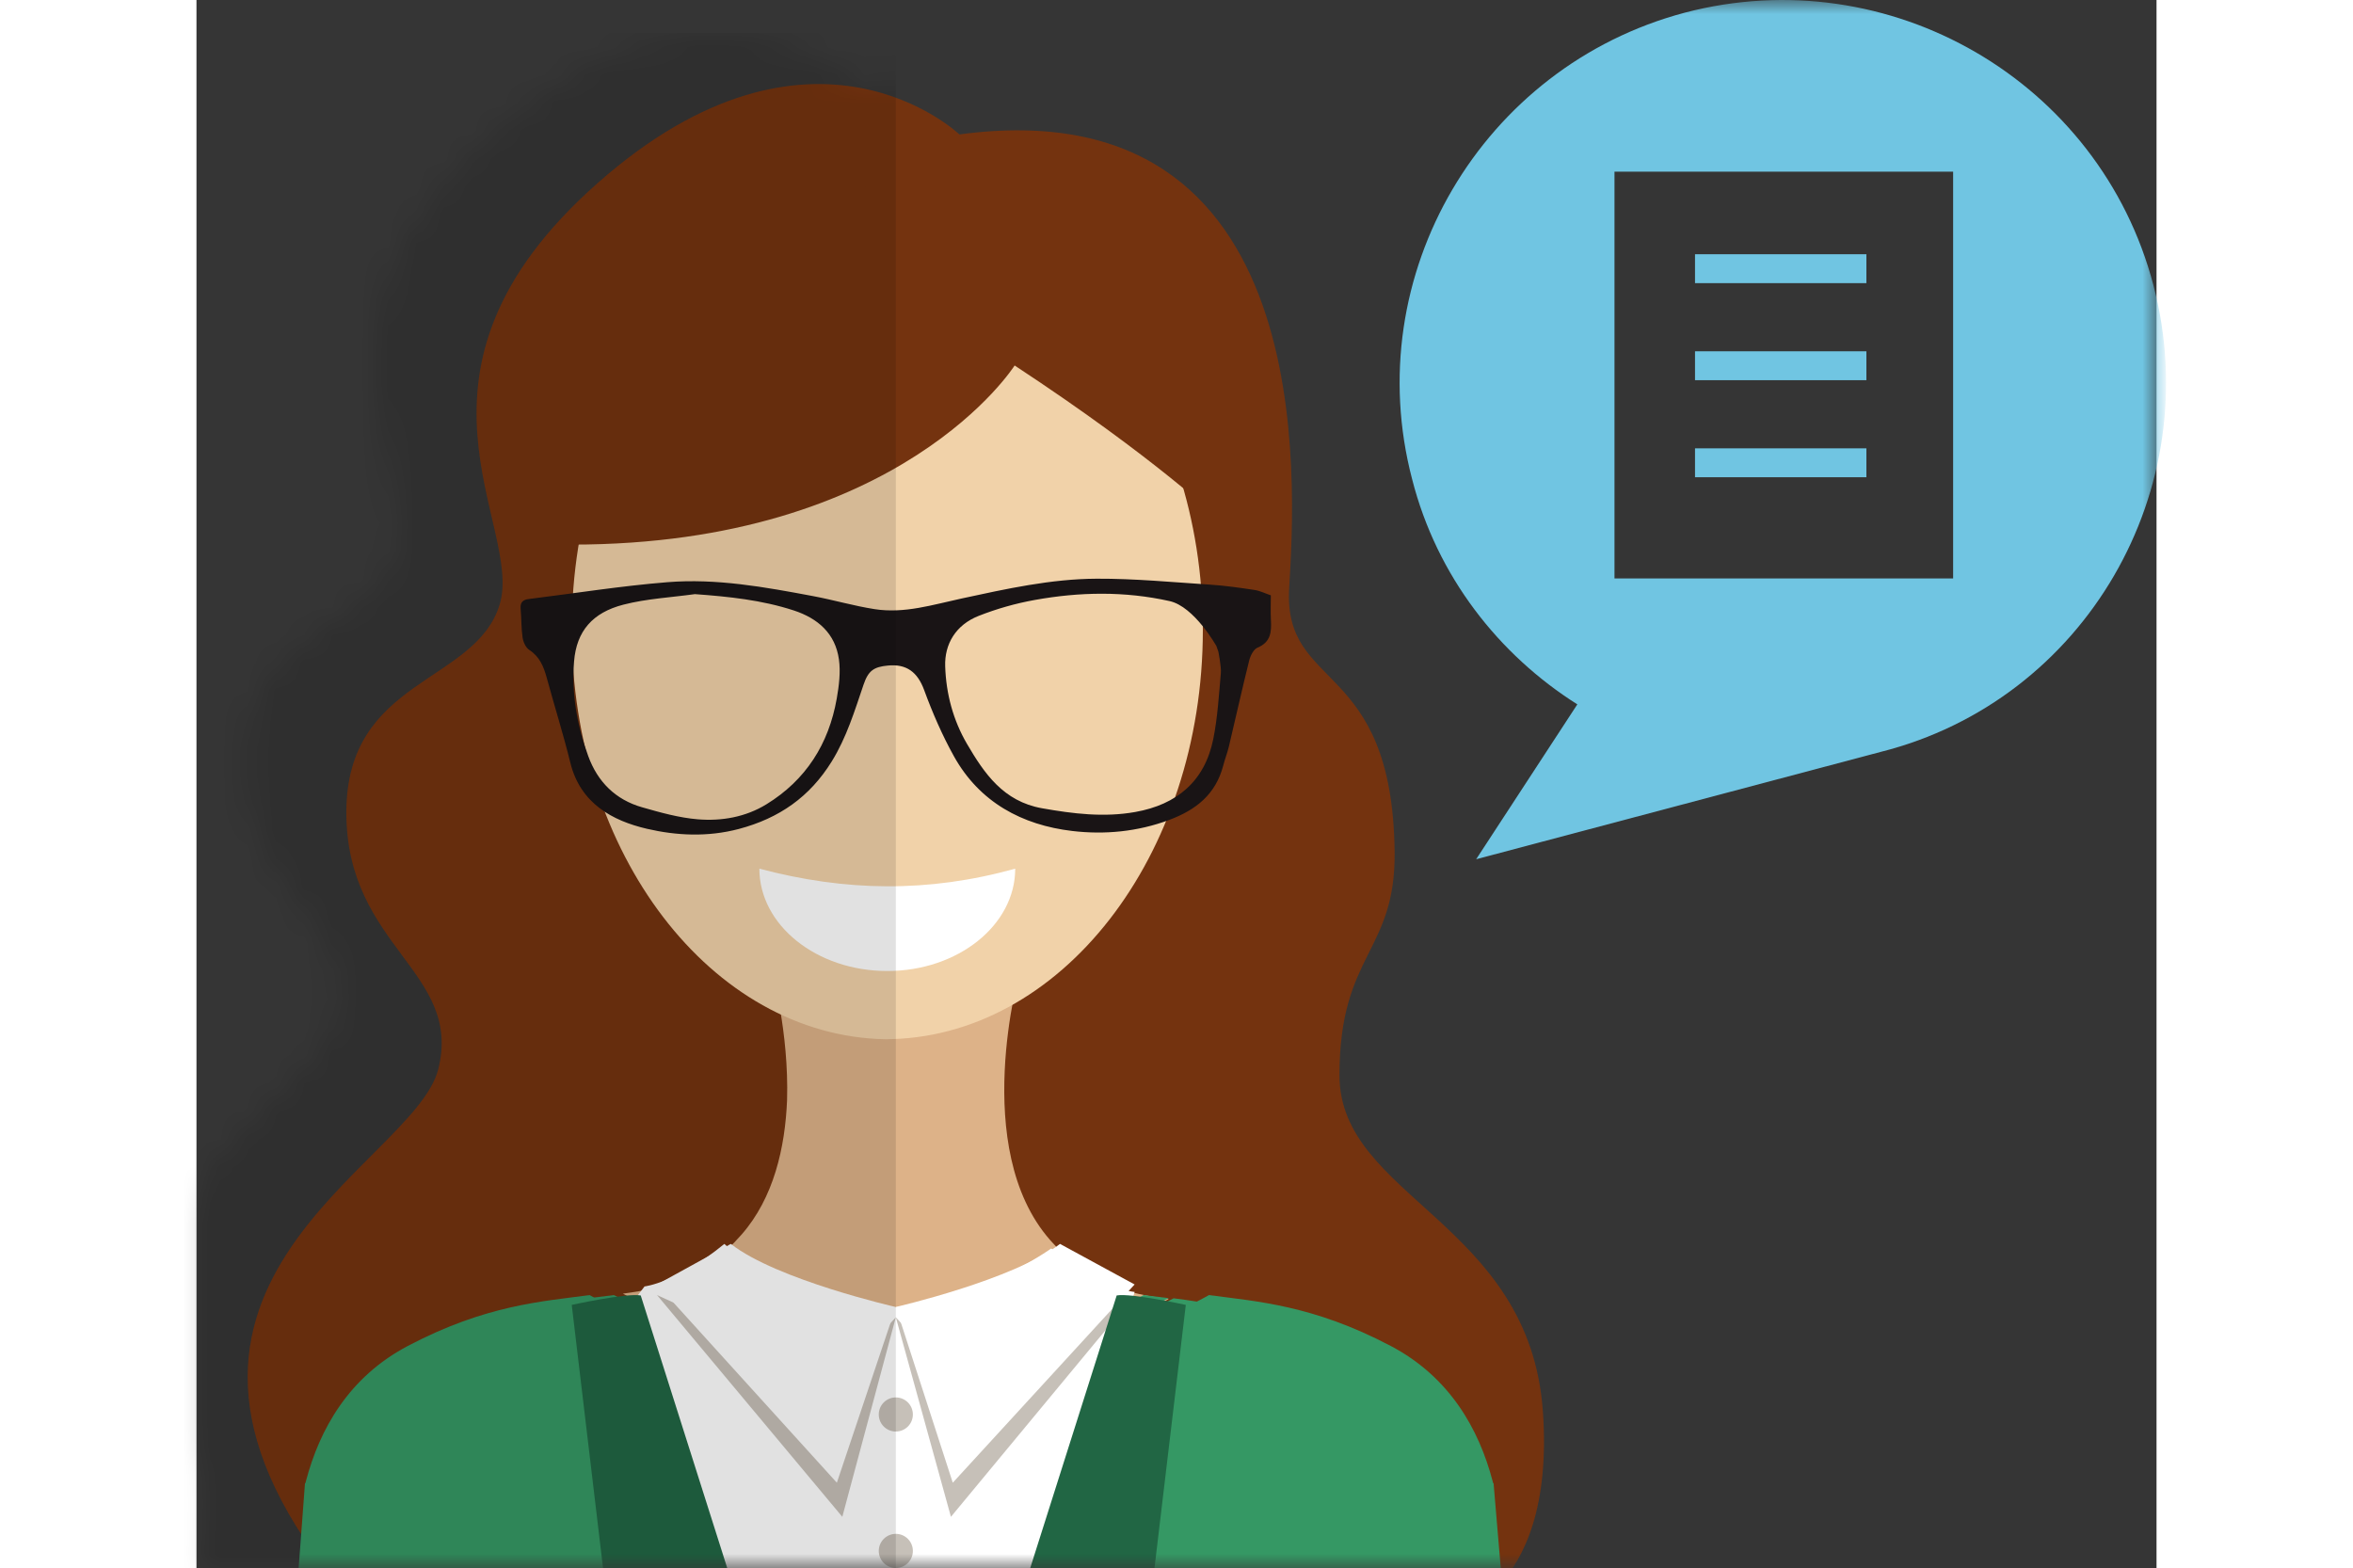
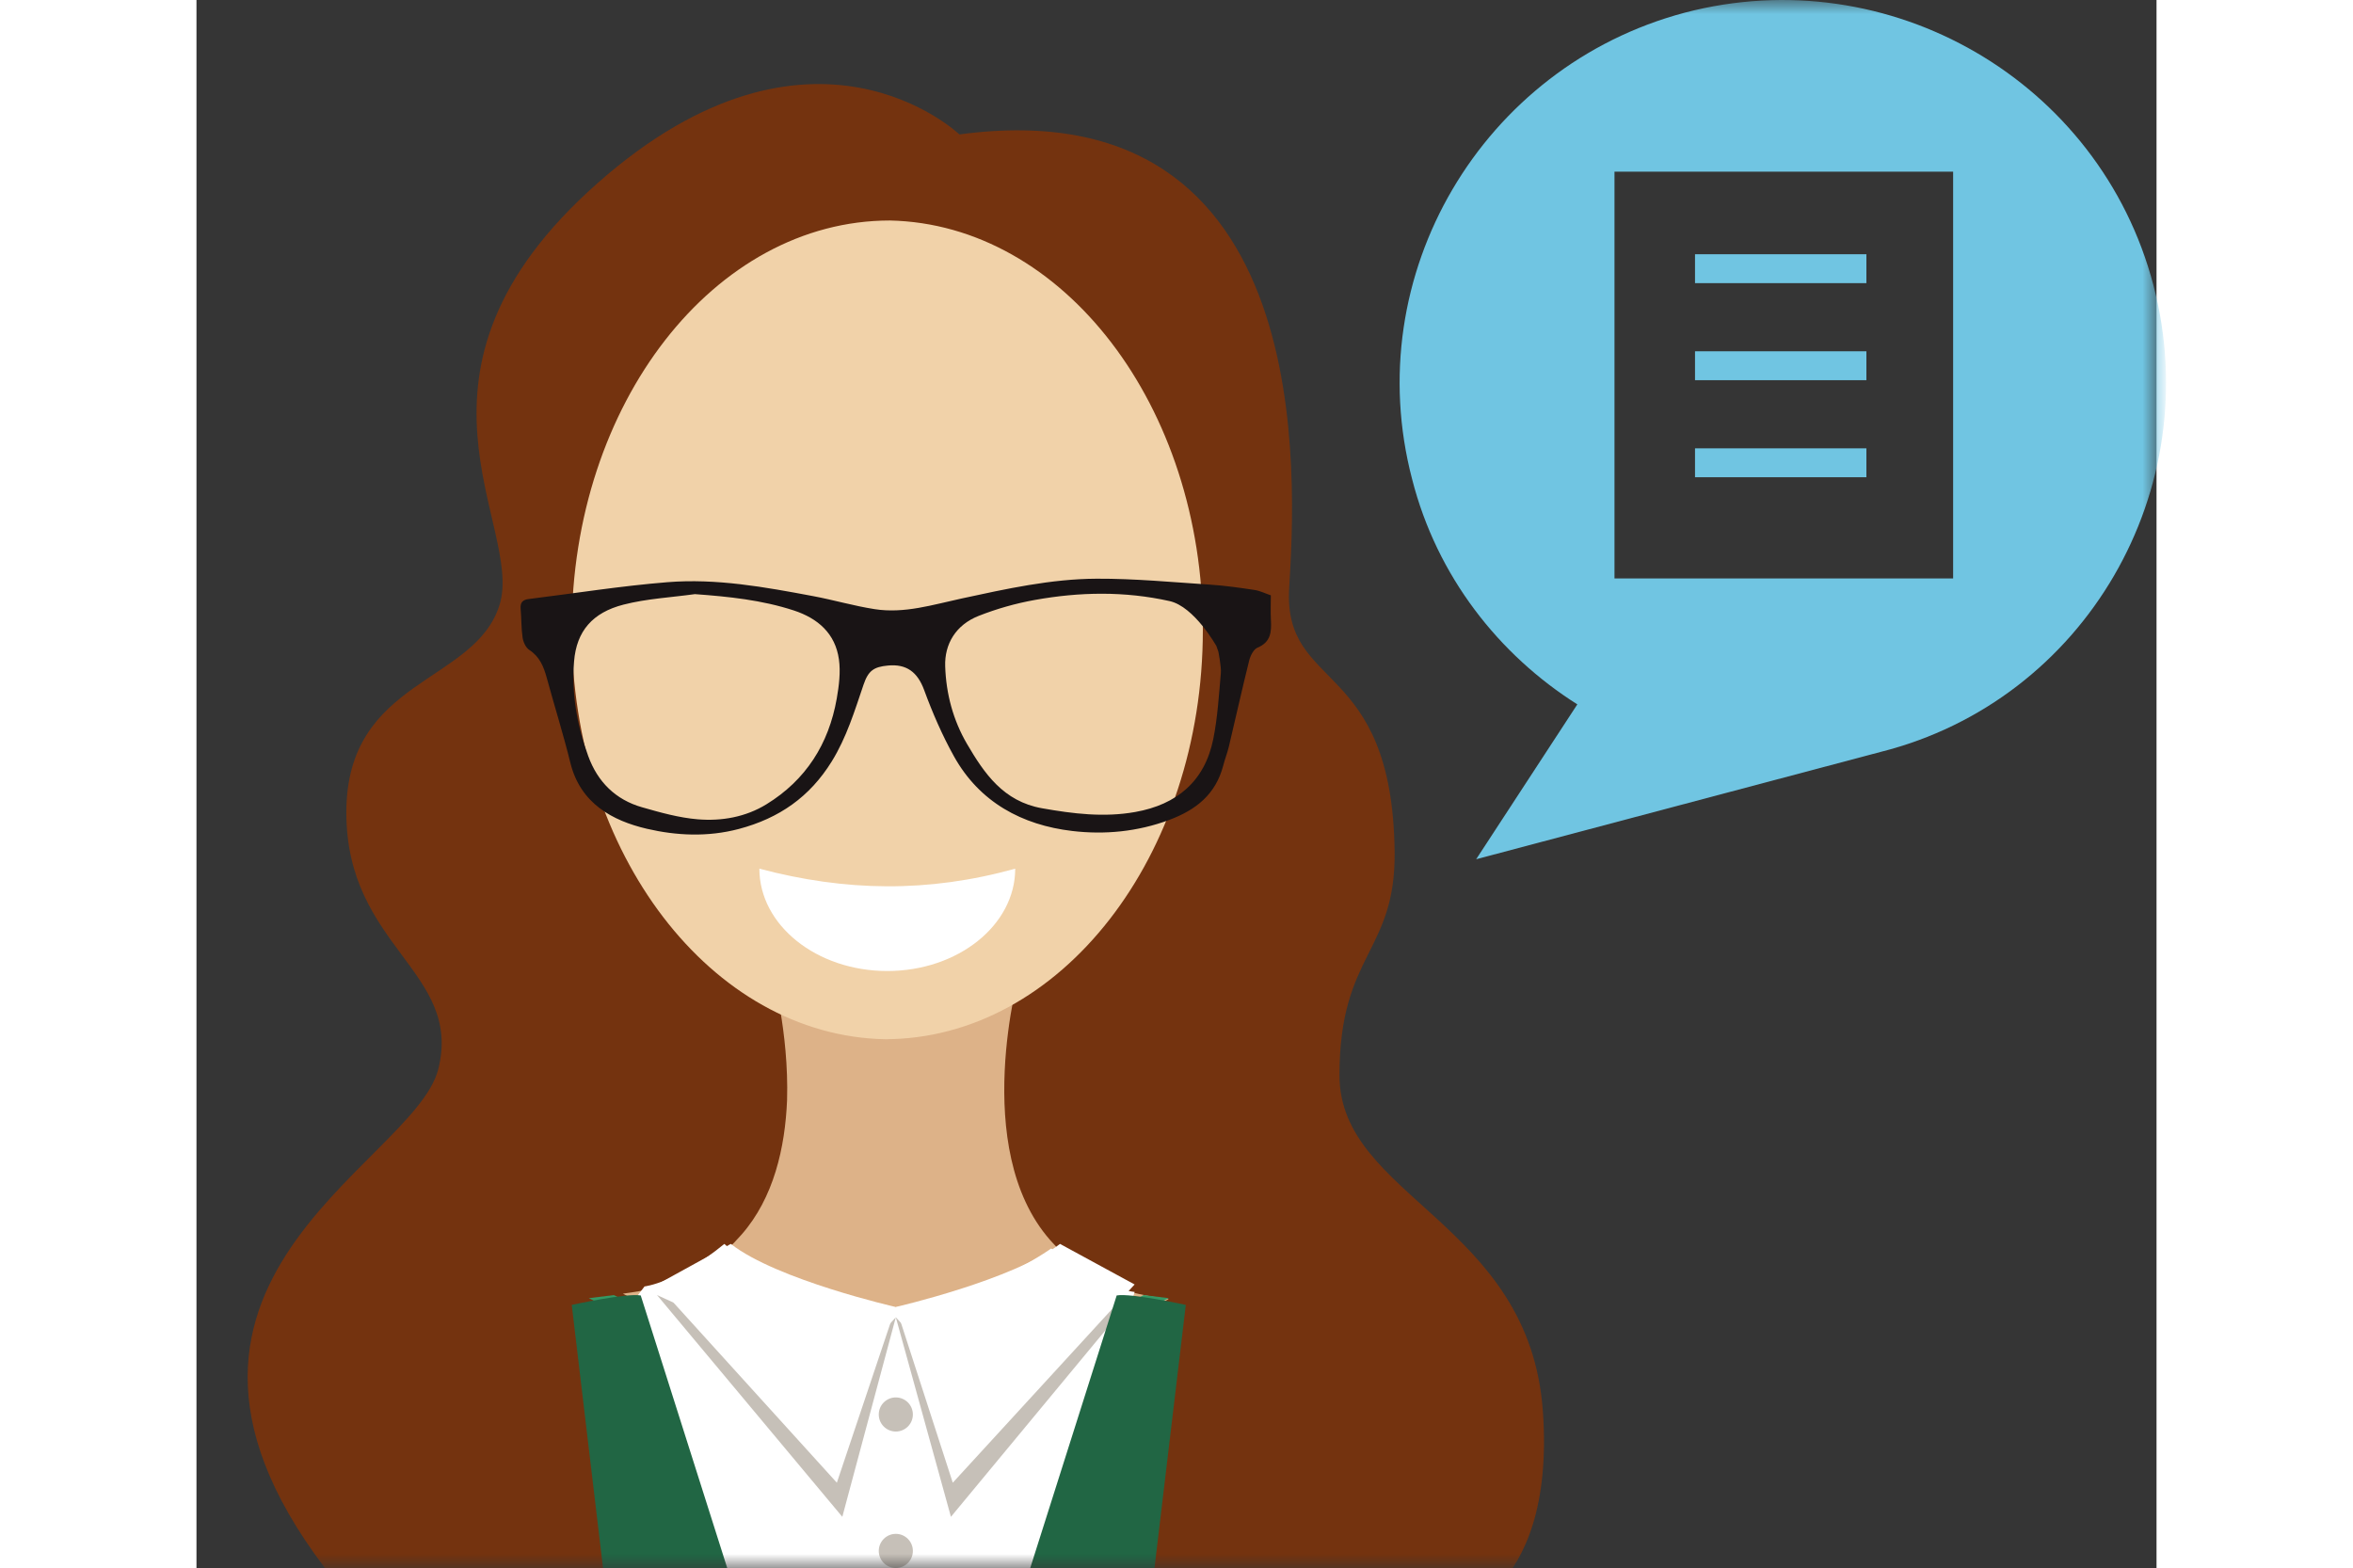
<svg xmlns="http://www.w3.org/2000/svg" xmlns:xlink="http://www.w3.org/1999/xlink" width="250px" height="166.6" viewBox="0 0 70 56" version="1.1">
  <rect x="0" y="0" width="70" height="56" fill="#333333" stroke="none" />
  <title>Female Business Woman</title>
  <defs>
    <rect id="path-1" x="0" y="0" width="70" height="56" />
-     <path d="M23.148,173.613 C23.131,173.704 23.111,173.794 23.087,173.883 C23.69,177.335 19.635,180.026 19.635,180.026 C16.323,182.446 12.524,181.224 12.524,181.224 C10.312,180.197 11.102,178.829 11.102,178.829 C12.682,176.263 20.204,173.699 20.204,173.699 L20.204,173.699 L23.031,173.613 C23.032,173.616 23.032,173.618 23.033,173.621 Z M28.022,173.613 L28.395,173.639 L30.353,173.699 C30.353,173.699 30.451,173.732 30.627,173.795 L30.736,173.803 C30.736,173.803 30.751,173.81 30.778,173.823 L30.897,173.88 C30.929,173.895 30.965,173.913 31.006,173.933 C32.871,174.623 38.163,176.725 39.459,178.829 C39.459,178.829 40.249,180.197 38.036,181.224 C38.036,181.224 34.236,182.446 30.923,180.026 L30.869,179.99 C30.379,179.661 26.733,177.075 27.525,173.613 L28.025,173.628 C28.024,173.623 28.023,173.618 28.022,173.613 Z M14.329,3.534 C21.991,-3.232 27.246,1.799 27.246,1.799 C37.709,0.394 39.093,9.461 39.125,14.929 L39.125,15.327 C39.119,16.436 39.061,17.371 39.024,18.002 C38.805,21.712 42.705,20.503 42.79,27.413 C42.835,31.02 40.82,31.035 40.82,35.4 C40.82,39.765 47.607,40.638 48.085,47.405 C48.313,50.633 47.517,52.469 46.622,53.508 C47.413,62.851 49.575,88.092 50.561,96.858 L50.561,96.858 L48.704,96.857 L49.275,102.863 C49.275,102.863 49.581,103.535 47.838,106.963 C47.838,106.963 47.523,108.063 47.036,107.833 C47.036,107.833 46.636,107.754 46.713,107.336 L46.96,105.909 L45.062,108.859 C45.062,108.859 44.649,109.24 44.14,108.9 C44.14,108.9 42.785,108.185 42.797,107.725 C42.797,107.725 43.241,106.709 43.893,105.646 L43.913,105.609 C44.107,105.252 45.646,102.354 45.133,101.134 L42.723,104.773 C42.723,104.773 42.387,105.161 42.032,105.246 C42.046,120.983 38.838,140.718 38.838,140.718 L36.515,140.717 L31.358,173.613 L28.022,173.613 L28.021,140.717 L23.148,140.717 L23.148,173.613 L19.813,173.613 L14.654,140.717 L10.981,140.718 L10.963,140.601 C10.935,140.42 10.877,140.034 10.795,139.471 L10.719,138.945 C9.976,133.757 7.909,118.156 7.919,105.244 C7.564,105.162 7.229,104.773 7.229,104.773 L7.229,104.773 L4.819,101.134 C4.305,102.354 5.845,105.252 6.039,105.609 L6.059,105.646 C6.711,106.709 7.155,107.725 7.155,107.725 C7.167,108.185 5.812,108.9 5.812,108.9 C5.302,109.24 4.89,108.859 4.89,108.859 L4.89,108.859 L2.992,105.909 L3.239,107.336 C3.316,107.754 2.916,107.833 2.916,107.833 C2.429,108.063 2.113,106.963 2.113,106.963 C0.371,103.535 0.677,102.863 0.677,102.863 L0.677,102.863 L1.247,96.857 L0,96.858 C1.055,87.479 3.185,59.241 3.74,51.79 C-0.548,45.154 3.311,41.208 6.201,38.313 L6.46,38.053 C7.528,36.982 8.417,36.055 8.636,35.182 C9.512,31.69 5.352,30.817 5.352,26.015 C5.352,21.213 9.95,21.431 10.826,18.594 C11.701,15.757 6.666,10.3 14.329,3.534 Z M39.756,57.896 C38.628,66.786 36.934,81.806 38.298,87.02 C38.482,87.225 38.662,87.436 38.838,87.653 C41.037,90.358 41.89,96.374 42.016,103.422 L44.022,100.02 C44.022,100.02 44.452,99.464 44.424,99.07 L44.427,96.857 L44.242,96.858 L44.242,96.858 L44.213,96.632 C43.934,94.453 42.973,85.71 41.989,76.933 L41.873,75.901 C41.023,68.335 40.176,60.935 39.756,57.896 Z M10.526,57.295 C9.569,64.193 6.767,93.552 6.319,96.858 L6.319,96.858 L5.524,96.857 L5.528,99.07 C5.502,99.431 5.861,99.928 5.921,100.008 L5.93,100.02 L7.935,103.42 C8.056,96.373 8.874,90.358 10.981,87.653 C11.27,87.281 11.572,86.926 11.884,86.585 C12.964,80.405 11.794,64.091 10.526,57.295 Z" id="path-3" />
  </defs>
  <g id="Page-1" stroke="none" stroke-width="1" fill="none" fill-rule="evenodd">
    <g id="GED-Plus-Detail" transform="translate(-100, -967)">
      <g id="Group-2" transform="translate(100, 659)">
        <g id="Female-Business-Woman" transform="translate(0, 308)">
          <mask id="mask-2" fill="white">
            <use xlink:href="#path-1" />
          </mask>
          <use id="Mask" fill-opacity="0.01" fill="#FFFFFF" xlink:href="#path-1" />
          <g mask="url(#mask-2)" id="Group-3">
            <g transform="translate(0, 3.002)">
              <g>
                <path d="M27.246,1.799 C27.246,1.799 21.991,-3.232 14.329,3.534 C6.666,10.3 11.701,15.757 10.826,18.594 C9.95,21.431 5.352,21.213 5.352,26.015 C5.352,30.817 9.512,31.69 8.636,35.182 C7.76,38.674 -3.843,43.039 5.352,53.952 L44.542,54.825 C44.542,54.825 48.562,54.17 48.085,47.405 C47.607,40.638 40.82,39.765 40.82,35.4 C40.82,31.035 42.835,31.02 42.79,27.413 C42.705,20.503 38.805,21.712 39.024,18.002 C39.243,14.291 40.163,0.064 27.246,1.799" id="Fill-67" fill="#74330F" />
-                 <path d="M46.324,49.972 L46.309,49.969 C46.303,49.945 46.296,49.92 46.29,49.896 C45.801,48.037 44.757,46.175 42.646,45.065 C39.858,43.599 37.853,43.48 36.16,43.251 C36.091,43.29 36.02,43.328 35.95,43.366 C35.876,43.405 35.801,43.444 35.726,43.483 C35.44,43.437 35.165,43.4 34.897,43.366 C34.695,43.474 34.491,43.578 34.285,43.68 C31.557,45.021 28.438,45.782 25.125,45.782 C24.941,45.782 24.757,45.779 24.573,45.774 C24.39,45.779 24.206,45.782 24.021,45.782 C20.708,45.782 17.59,45.021 14.862,43.68 C14.655,43.578 14.451,43.474 14.249,43.366 C14.179,43.328 14.108,43.29 14.038,43.251 C12.346,43.48 10.341,43.599 7.553,45.065 C5.442,46.175 4.398,48.037 3.909,49.896 C3.903,49.92 3.896,49.945 3.89,49.969 L3.875,49.972 C3.875,49.972 1.22,86.016 0,96.858 L6.319,96.858 C6.767,93.552 9.569,64.193 10.526,57.295 C11.861,64.451 13.088,82.158 11.693,87.479 L24.188,87.479 L24.959,87.479 L38.435,87.479 C36.828,82.75 38.593,67.063 39.756,57.896 C40.702,64.735 43.808,93.647 44.242,96.858 L50.561,96.858 C49.342,86.016 46.324,49.972 46.324,49.972" id="Fill-69" fill="#359864" />
                <path d="M29.405,31.677 C29.405,31.677 27.603,38.001 30.486,41.285 C30.824,41.67 31.156,41.98 31.486,42.231 L32.678,42.913 C33.326,43.175 33.995,43.295 34.723,43.393 C34.459,43.54 34.191,43.68 33.918,43.815 L33.918,43.815 L33.735,43.711 C31.116,44.974 28.136,45.688 24.976,45.688 C21.411,45.688 18.076,44.779 15.229,43.2 C16.784,42.988 18.068,42.683 19.466,41.091 C20.619,39.778 21.022,37.979 21.092,36.292 L21.092,36.292 C21.163,33.841 20.547,31.677 20.547,31.677 L20.547,31.677 Z" id="Combined-Shape" fill="#DDB288" />
                <path d="M24.767,4.873 C30.955,5.006 35.941,11.501 35.941,19.494 C35.941,27.568 30.853,34.113 24.576,34.113 L24.766,34.11 C24.735,34.113 24.703,34.113 24.671,34.113 L24.576,34.113 C18.387,33.981 13.402,27.486 13.402,19.494 C13.402,11.419 18.49,4.873 24.767,4.873 L24.576,4.875 C24.608,4.873 24.639,4.873 24.671,4.874 L24.767,4.873 Z" id="Combined-Shape" fill="#F1D2A9" />
-                 <path d="M29.219,10.051 C29.219,10.051 25.183,16.448 13.406,16.448 C13.406,16.448 12.856,3.655 24.534,3.655 C36.211,3.655 36.55,15.577 36.55,15.577 C36.55,15.577 34.304,13.392 29.219,10.051" id="Fill-79" fill="#74330F" />
                <path d="M23.813,45.688 C23.998,45.688 24.183,45.685 24.367,45.68 C20.913,45.595 17.684,44.719 14.907,43.251 C14.618,43.288 14.32,43.323 14.011,43.361 C14.214,43.465 14.418,43.566 14.626,43.664 C17.362,44.955 20.49,45.688 23.813,45.688" id="Fill-81" fill="#359864" />
                <path d="M34.108,43.664 C34.315,43.566 34.52,43.465 34.723,43.361 C34.414,43.323 34.115,43.288 33.827,43.251 C31.049,44.719 27.821,45.595 24.367,45.68 C24.551,45.685 24.735,45.688 24.921,45.688 C28.243,45.688 31.372,44.955 34.108,43.664" id="Fill-83" fill="#359864" />
                <path d="M15.229,43.955 L16.002,42.942 C16.002,42.942 17.162,42.812 18.852,41.423 C18.852,41.423 21.267,43.71 24.407,43.71 C27.547,43.71 30.525,41.587 30.525,41.587 C30.525,41.587 32.538,43.057 33.504,43.139 L28.674,60.211 L24.49,69.445 L21.589,63.56 L17.805,54.819 L15.229,43.955 Z" id="Fill-89" fill="#FFFFFF" />
                <path d="M15.866,43.264 L24.367,70.054 L17.428,61.156 L18.313,59.178 L15.254,59.178 L13.402,43.602 C13.402,43.602 15.351,43.173 15.866,43.264" id="Fill-91" fill="#216644" />
                <polygon id="Fill-93" fill="#C6C0B8" points="20.316 45.01 16.448 43.251 23.065 51.17 24.976 44.044 23.244 45.935" />
                <polygon id="Fill-95" fill="#C6C0B8" points="29.635 45.01 33.504 43.251 26.944 51.17 24.976 44.044 26.708 45.935" />
                <path d="M16.448,42.872 L22.87,49.952 L24.976,43.677 C24.976,43.677 20.729,42.711 19.083,41.423 L16.448,42.872 Z" id="Fill-97" fill="#FFFFFF" />
                <path d="M33.504,42.872 L27.01,49.952 L24.976,43.675 C24.976,43.675 29.175,42.711 30.84,41.423 L33.504,42.872 Z" id="Fill-99" fill="#FFFFFF" />
                <path d="M25.585,47.515 C25.585,47.852 25.312,48.124 24.976,48.124 C24.64,48.124 24.367,47.852 24.367,47.515 C24.367,47.179 24.64,46.906 24.976,46.906 C25.312,46.906 25.585,47.179 25.585,47.515" id="Fill-101" fill="#C6C0B8" />
                <path d="M25.585,52.389 C25.585,52.725 25.312,52.998 24.976,52.998 C24.64,52.998 24.367,52.725 24.367,52.389 C24.367,52.052 24.64,51.779 24.976,51.779 C25.312,51.779 25.585,52.052 25.585,52.389" id="Fill-103" fill="#C6C0B8" />
                <path d="M32.864,43.264 L24.367,70.054 L31.3,61.173 L30.413,59.193 L33.477,59.193 L35.332,43.602 C35.332,43.602 33.38,43.173 32.864,43.264" id="Fill-111" fill="#216644" />
                <path d="M17.8,18.217 C16.95,18.335 16.081,18.379 15.254,18.591 C14.144,18.875 13.573,19.537 13.485,20.619 C13.391,21.786 13.592,22.908 13.99,23.998 C14.327,24.925 14.968,25.559 15.913,25.829 C16.566,26.016 17.233,26.204 17.905,26.259 C18.757,26.329 19.611,26.18 20.356,25.722 C21.764,24.857 22.581,23.569 22.866,21.949 C22.947,21.489 23.008,21.001 22.944,20.546 C22.813,19.62 22.191,19.081 21.333,18.8 C20.189,18.426 19.007,18.305 17.8,18.217 L17.8,18.217 Z M36.425,20.072 C36.425,20.072 35.64,18.663 34.752,18.465 C33.15,18.108 31.537,18.136 29.934,18.426 C29.255,18.548 28.577,18.741 27.934,18.994 C27.113,19.318 26.713,20.004 26.739,20.793 C26.771,21.783 27.026,22.723 27.517,23.564 C28.137,24.624 28.818,25.619 30.195,25.864 C31.311,26.062 32.412,26.197 33.531,25.997 C35.01,25.733 36.008,24.904 36.313,23.394 C36.469,22.621 36.514,21.823 36.584,21.035 C36.604,20.816 36.494,20.266 36.494,20.266 L36.425,20.072 Z M38.369,18.26 C38.369,18.552 38.356,18.848 38.372,19.144 C38.395,19.566 38.369,19.931 37.894,20.128 C37.754,20.186 37.64,20.413 37.597,20.583 C37.342,21.605 37.114,22.634 36.871,23.659 C36.816,23.889 36.728,24.11 36.669,24.339 C36.401,25.367 35.7,25.922 34.737,26.282 C33.606,26.704 32.431,26.812 31.279,26.676 C29.486,26.465 27.965,25.652 27.048,24.002 C26.631,23.251 26.285,22.453 25.989,21.646 C25.751,20.997 25.355,20.705 24.698,20.767 C24.195,20.814 23.995,20.945 23.825,21.446 C23.505,22.386 23.218,23.335 22.687,24.193 C21.903,25.459 20.812,26.221 19.372,26.603 C18.256,26.899 17.136,26.841 16.09,26.598 C14.859,26.312 13.712,25.695 13.354,24.245 C13.102,23.223 12.785,22.217 12.508,21.201 C12.399,20.803 12.255,20.449 11.884,20.208 C11.76,20.127 11.671,19.929 11.647,19.772 C11.597,19.433 11.608,19.086 11.577,18.743 C11.556,18.517 11.65,18.418 11.864,18.392 C13.514,18.188 15.16,17.924 16.816,17.791 C18.568,17.649 20.299,17.964 22.018,18.287 C22.754,18.425 23.478,18.638 24.218,18.753 C25.281,18.92 26.302,18.594 27.325,18.373 C28.919,18.029 30.516,17.673 32.149,17.666 C33.502,17.66 34.857,17.79 36.21,17.879 C36.739,17.913 37.266,17.99 37.791,18.069 C37.983,18.098 38.166,18.191 38.369,18.26 L38.369,18.26 Z" id="Fill-113" fill="#191415" />
                <path d="M20.103,28.022 C20.103,30.04 22.148,31.677 24.671,31.677 L24.671,31.677 C27.195,31.677 29.24,30.04 29.24,28.022 L29.24,28.022 C26.124,28.887 23.175,28.836 20.103,28.022 L20.103,28.022 Z" id="Clip-117" fill="#FFFFFF" />
              </g>
              <g id="Rectangle">
                <mask id="mask-4" fill="white">
                  <use xlink:href="#path-3" />
                </mask>
                <g id="Mask" />
-                 <rect fill-opacity="0.12" fill="#000000" mask="url(#mask-4)" x="-3.655" y="-1.828" width="28.631" height="185.187" />
              </g>
            </g>
          </g>
          <g id="Group-6" mask="url(#mask-2)" fill="#70C5E2" fill-rule="nonzero">
            <g transform="translate(42.968, 0)">
              <rect id="Rectangle" x="10.55" y="12.546" width="6.121" height="1.032" />
              <rect id="Rectangle" x="10.55" y="9.08" width="6.121" height="1.032" />
              <rect id="Rectangle" x="10.55" y="16.012" width="6.121" height="1.032" />
              <path d="M26.921,10.186 C25.004,2.886 17.482,-1.465 10.182,0.453 C2.955,2.37 -1.469,9.818 0.448,17.118 C1.333,20.584 3.545,23.386 6.347,25.156 L2.734,30.687 L17.187,26.852 C24.488,25.008 28.838,17.487 26.921,10.186 Z M19.768,20.658 L7.674,20.658 L7.674,6.131 L19.768,6.131 L19.768,20.658 Z" id="Shape" />
            </g>
          </g>
        </g>
      </g>
    </g>
  </g>
</svg>